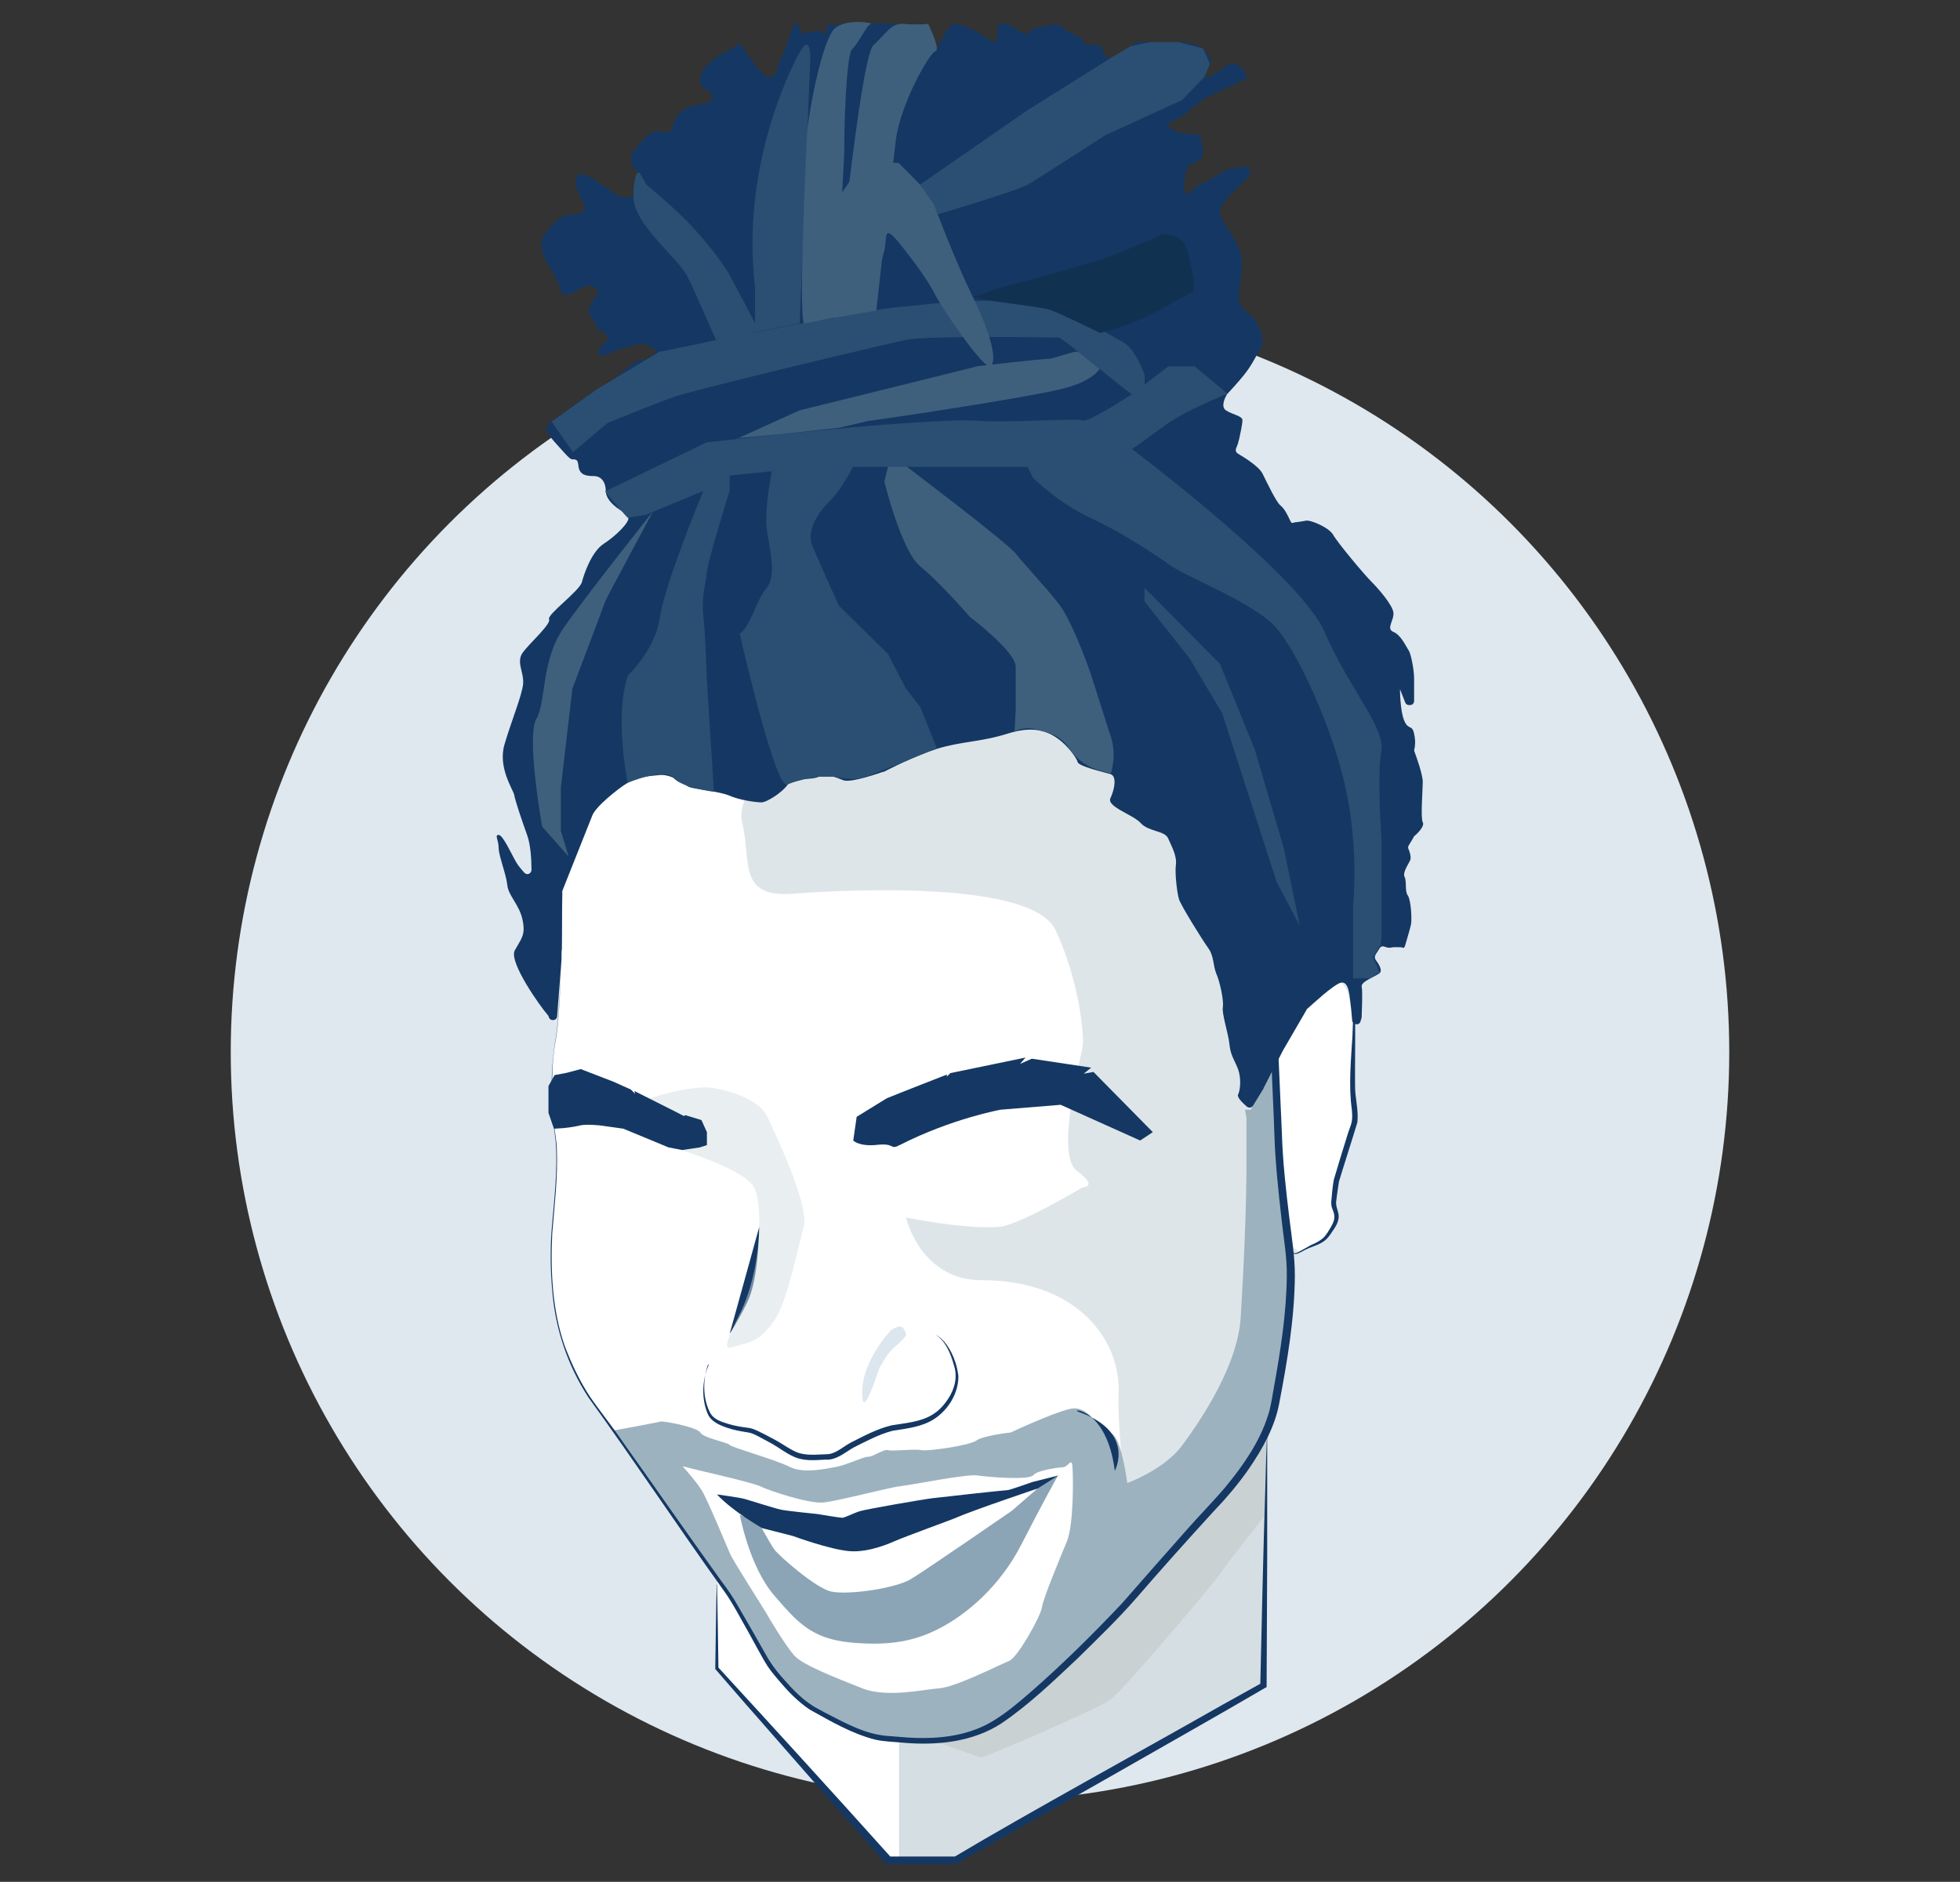
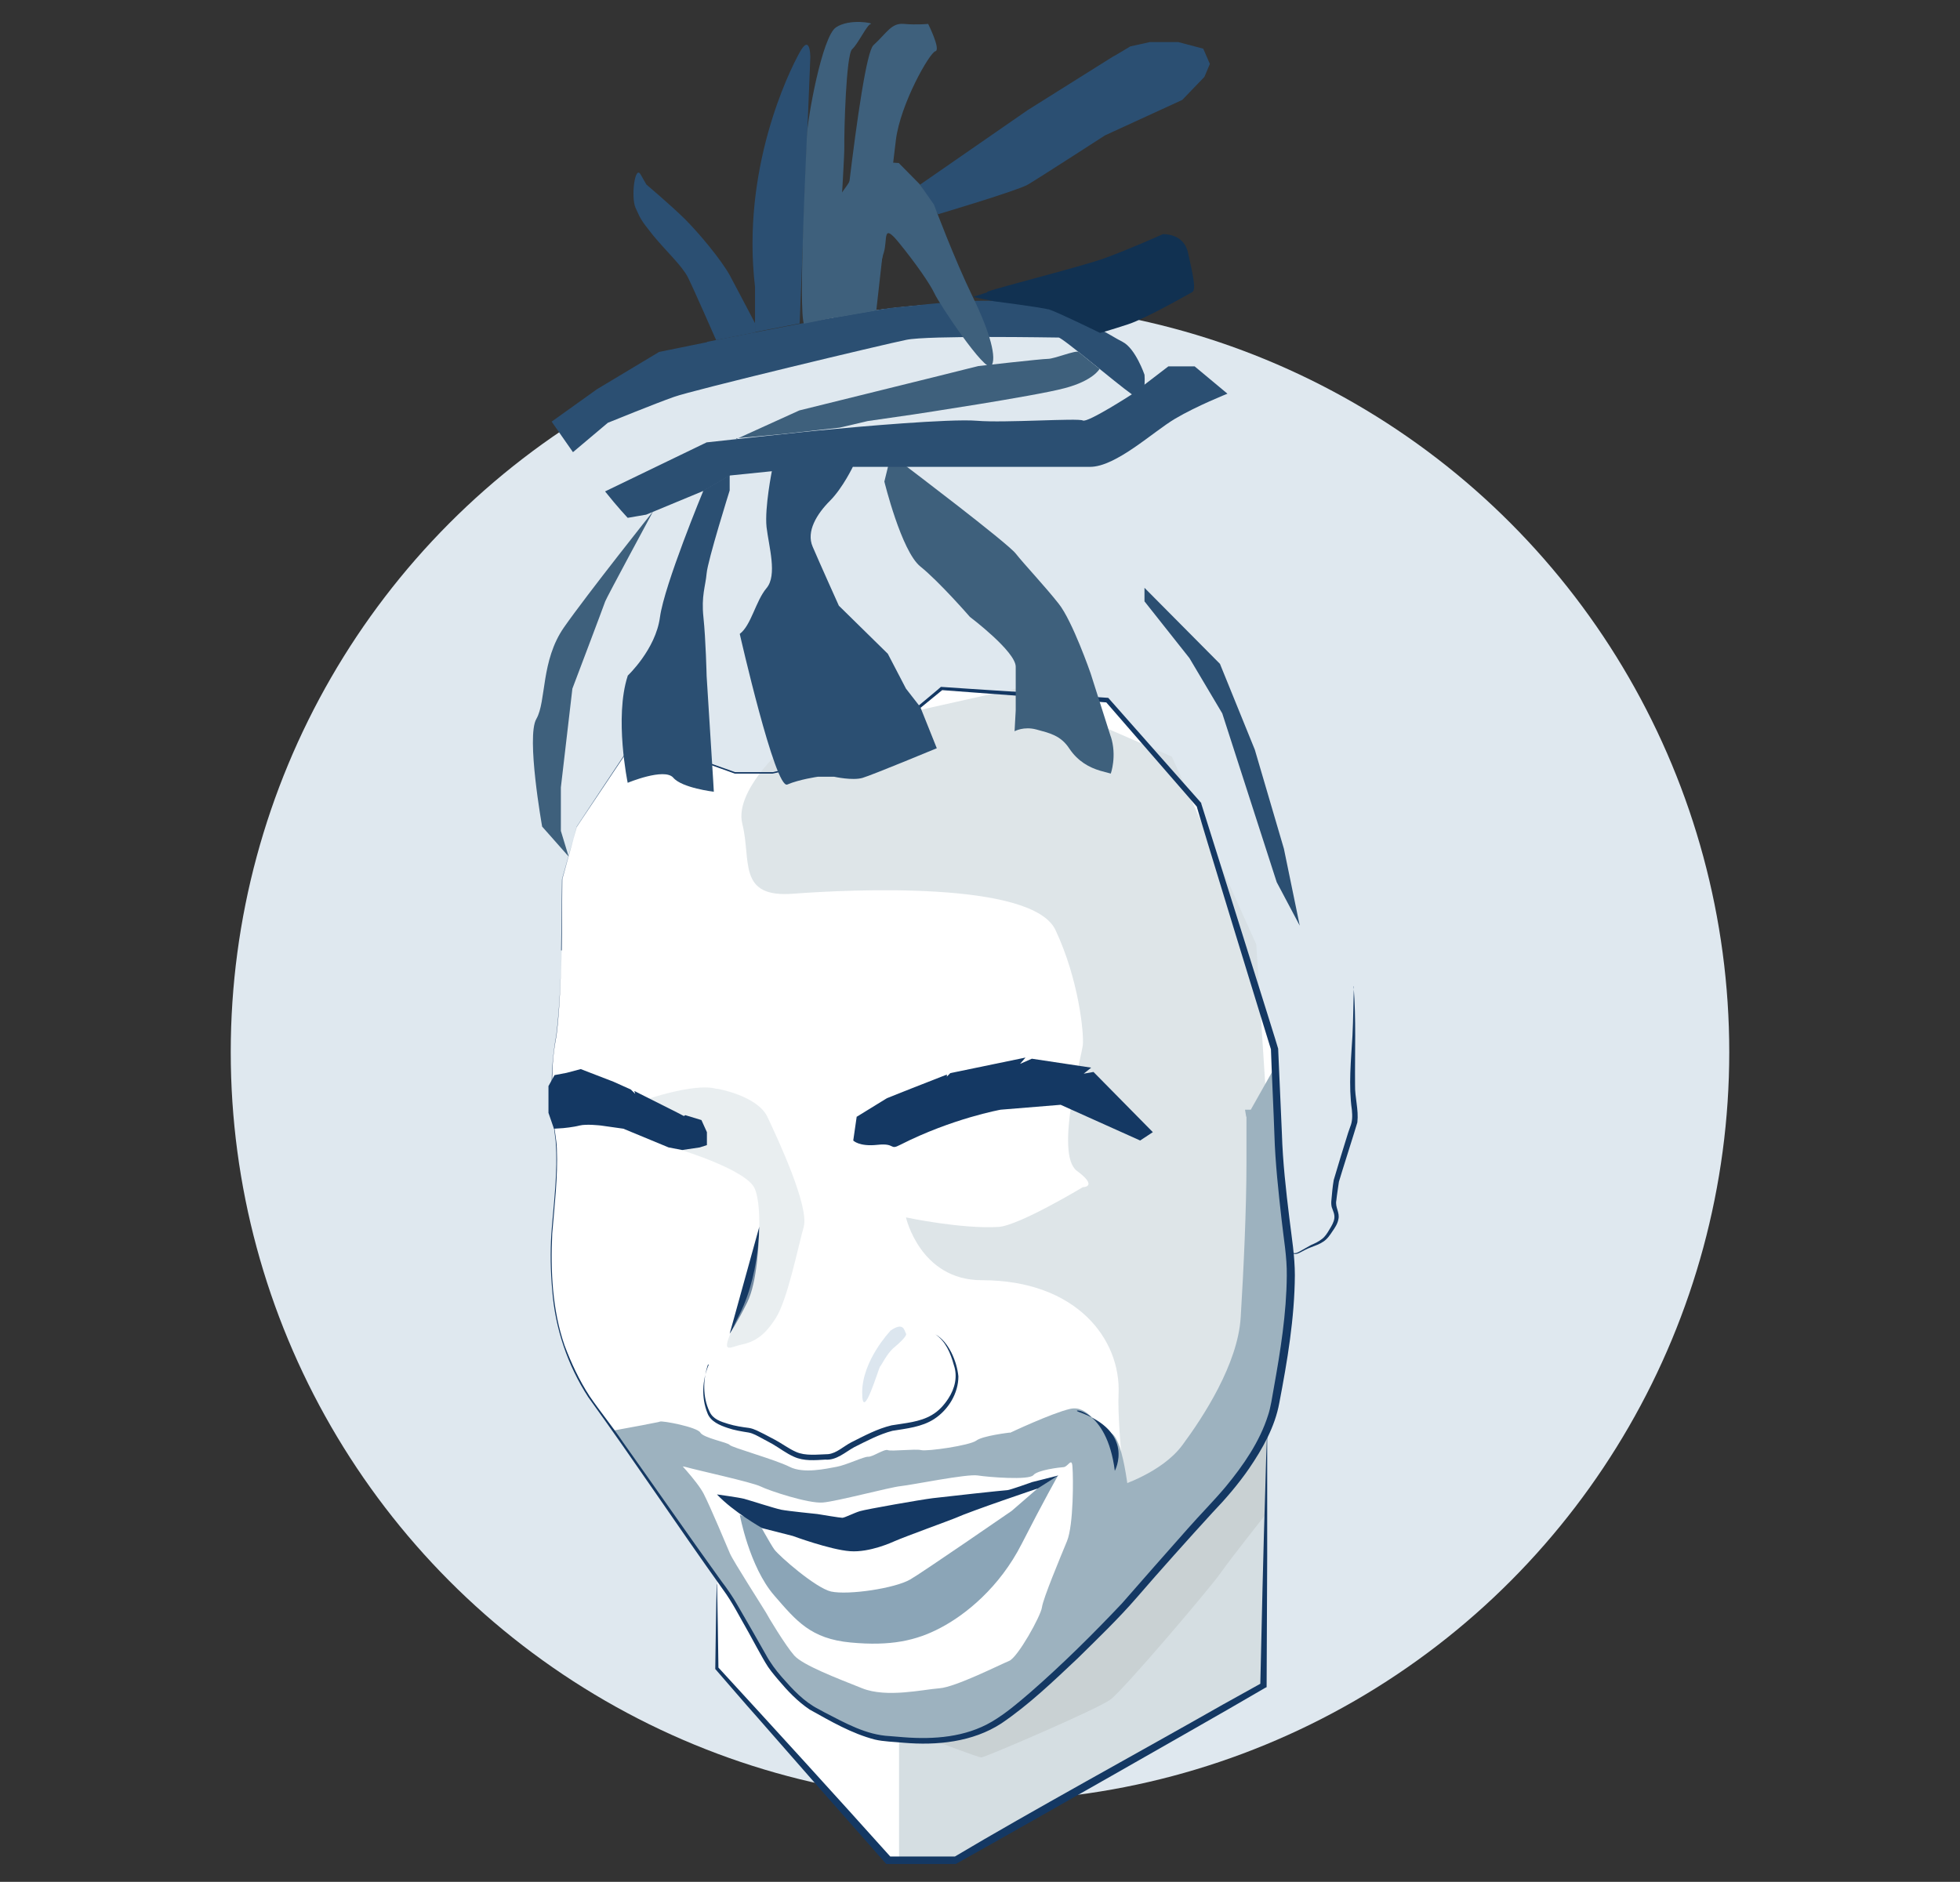
<svg xmlns="http://www.w3.org/2000/svg" id="Calque_1" data-name="Calque 1" version="1.1" viewBox="0 0 680.4 653.4">
  <rect x="0" y="0" width="680.4" height="653.4" fill="#333333" stroke="none" />
  <defs>
    <style>
      .cls-1 {
        fill: #7f7f93;
      }

      .cls-1, .cls-2, .cls-3, .cls-4, .cls-5, .cls-6, .cls-7, .cls-8, .cls-9, .cls-10, .cls-11, .cls-12, .cls-13, .cls-14, .cls-15 {
        stroke-width: 0px;
      }

      .cls-2 {
        fill: none;
      }

      .cls-3 {
        fill: #3e607c;
      }

      .cls-4 {
        fill: #2b4f72;
      }

      .cls-5 {
        opacity: .5;
      }

      .cls-5, .cls-8, .cls-13 {
        fill: #d5dee2;
      }

      .cls-6 {
        fill: #9db2bf;
      }

      .cls-7 {
        fill: #143863;
      }

      .cls-9 {
        fill: #c9d1d3;
      }

      .cls-10 {
        fill: #dce6ef;
      }

      .cls-11 {
        fill: #fff;
      }

      .cls-12 {
        fill: #8ba5b7;
      }

      .cls-13 {
        opacity: .8;
      }

      .cls-14 {
        fill: #dfe8ef;
      }

      .cls-15 {
        fill: #113151;
      }
    </style>
  </defs>
  <g id="Candice">
    <circle class="cls-14" cx="340.2" cy="365.3" r="260.1" />
    <path class="cls-7" d="M577.3,289.1" />
    <path class="cls-1" d="M553.1,309.2" />
  </g>
  <g>
    <path class="cls-11" d="M195,330s-.8,25-2.3,31.8c-1.5,6.8-1.5,23.5,0,32.6,1.5,9.1-.8,28-1.1,33.3-.4,5.3-1.1,26.5,4.9,41.7,6.1,15.1,10.9,19.2,16.4,27.3,5.6,8.1,37.4,53.5,39.4,56s13.6,23.7,14.6,25.2c1,1.5,9.1,12.1,15.7,15.7,6.6,3.5,17.2,9.6,24.7,10.1,7.6.5,23.1,3,37.1-4.5,13.9-7.6,46.8-41.9,48.3-43.9s25.8-29.3,28.3-31.8,18.7-19.7,21.7-35.3c3-15.7,7.1-39.4,5-54.5-2-15.1-3-26.3-3.5-33.3-.5-7.1-1.5-35.9-1.5-35.9l-26.3-84.8-31.8-36.4-57.6-4-26.8,22.2-31.8,7.1h-13.1l-28.3-10.1-9.6,3-17.2,25.8-5,18.2-.3,24.7Z" />
    <path class="cls-2" d="M438.6,378" />
-     <path class="cls-11" d="M438.6,378s13.6-27.3,15.1-27.8c1.5-.5,8.6-10.6,11.6-9.1,3,1.5,3.5,8.1,4,12.1.5,4,.5,8.6,0,16.2-.5,7.6.8,15.7.4,19.2-.4,3.5-2.9,12.6-3.9,15.1s-3,8.6-3,12.1,1.5,11.6-2.5,14.1c-4,2.5-9.6,4.5-9.6,4.5l-7.6-5.6-10.6-41.2,6.1-9.8Z" />
    <polygon class="cls-11" points="432.6 497.4 432.6 550.4 432.6 588.3 331.3 645.8 308.2 645.8 249 579.2 249 545.3 420.7 500.2 432.6 497.4" />
    <path class="cls-8" d="M424.9,519.1l14.8-20.5-1.2,86.6-107.2,60.7h-19.2v-41.3h12.4l12.8-2.4s4.4-2.3,9.9-5.5c5.5-3.2,38.3-33.8,38.3-33.8l22-24.2,17.4-19.5Z" />
    <path class="cls-9" d="M430.4,512.3l9.3-13.8v26.9s-12.6,15.9-16,20.8c-3.4,4.9-33.6,40.5-38.2,43.9-4.6,3.4-43.6,20.1-44.8,20.1s-16.3-5.8-16.3-5.8l12.8-2.4,17.7-10.6,37.6-36.3,30.1-33.8,7.6-9.1,2.2-3" />
    <path class="cls-7" d="M263.6,425.9c-.2,5.6-.7,19.2-4.2,26.3-3.5,7.1-6.1,10.9-6.1,10.9" />
    <path class="cls-13" d="M275.5,256.3s-21,17.2-17.8,29.8c3.2,12.6-1.9,25.8,17.8,24.2,19.7-1.5,82.8-4.5,90.9,12.6,8.1,17.2,9.9,35.9,9.5,39.9s-9.8,37.9-2.1,43.7c7.7,5.7,2.1,5.7,2.1,5.7,0,0-22.1,13.3-29.2,13.8-12.9.8-32.2-3.3-32.2-3.3,0,0,4.9,21.8,26.3,21.8,33,0,48.4,20.6,47.5,39.6-.6,12,3.9,50.9,3.9,50.9l40.4-50.9,9.8-58.2-6.3-98-29.3-65.2-54.3-23.6-77,17.2Z" />
    <path class="cls-5" d="M248.9,378s14,2.4,17.5,9.8c3.5,7.4,14.6,31.1,12.6,38.2-2,7.1-5.6,25.1-9.6,31.5-4,6.4-7.5,8.4-12.1,9.4-4.6,1-8.1,4.4-.5-10.7,7.6-15.1,8-37.2,5.2-43.5-2.7-6.4-25.2-13.3-25.2-13.3l-15.8-16.5s19.6-7.3,27.9-4.8Z" />
    <path class="cls-11" d="M262.1,528.5s7.1,17.6,22.2,23.4c7.1,2.7,12.1,3.2,23.9-.4,11.9-3.6,26.1-10.9,30.7-14.5s22.8-21,22.8-21l-8.7,2.3-20.4,7.2-8.2,4.1-21.3,8.2-22.5-2.7-13.5-3.9-5-2.7Z" />
    <path class="cls-12" d="M256.8,525.9s3.3,18.1,12,28.1c7.7,8.9,12.7,15,26.5,16.3s22.7-.6,31.2-5.1c8.6-4.5,20.5-14,28.2-29.2,7.7-15.1,12.6-23.7,12.6-23.7l-7.1,4.5-9,7.8s-31.6,21.8-35.2,23.8c-5.3,3.1-21.5,5.5-27.5,4.2-5.3-1.2-17.9-12.2-19.7-14.6-1.3-1.8-5.6-9.6-5.6-9.6l-6.6-2.5Z" />
    <path class="cls-7" d="M249,518.9s7.3,1,9.3,1.5c2.2.6,10.5,3.3,12.9,3.8,2.6.5,11.8,1.4,12.6,1.5,1.2.2,7.8,1.3,8.6,1.3s4.1-1.7,6.1-2.3c2.3-.7,21.2-4,25.2-4.5,4-.5,25.2-2.8,26-2.8s8.6-2.8,8.6-2.8l9.1-2.3-7.1,4.5s-22.9,7.7-28.7,10.3c-1.9.8-17.1,6.3-21,8-.7.3-8.6,4-15.5,3.5s-19.9-5.3-19.9-5.3l-10.6-2.7s-10.1-5.7-15.7-11.7Z" />
    <path class="cls-7" d="M245.8,473.7c-1.8,5.2-1.9,11.4.5,16.4,1.2,2.7,3.9,3.5,6.5,4.3,2.3.7,4.8,1.1,7.2,1.4,1.9.3,3.5,1.3,5.2,2.1,0,0,3.8,2,3.8,2,2.6,1.4,4.8,3.1,7.3,4.2,3.3,1.5,7.5.9,11.2.8,2.9-.3,5.3-2.7,8-4.1,4.6-2.3,9-4.7,14-5.9,4.7-.8,9.8-1.1,14-3.6,2.4-1.4,4.2-3.4,5.7-5.7,2.3-3.5,3.3-7.7,1.9-11.7-1.1-4-2.8-8.2-6.4-10.6,4.7,2.6,7.5,9.5,8,14.6,0,5.9-3.5,11.6-8.4,14.8-4.3,2.8-9.6,3.3-14.5,4.1-4.6,1.2-9.1,3.6-13.3,5.7-3.1,1.7-6.1,4.6-10,4.3-3.6.2-7.4.6-10.9-1-2.7-1.2-5-3-7.4-4.4l-3.7-2c-1.5-.8-3-1.7-4.6-2-2.5-.4-5-.8-7.3-1.6-2.7-.9-5.9-2.2-7-5.1-2.2-5.4-1.8-11.6.4-16.8h0Z" />
    <path class="cls-10" d="M309,462.2s-9.7,10.2-9.7,21.3,5.8-8.7,6.2-9,2.3-4.3,4.5-6.3c1.3-1.1,5.1-4.3,4.5-5.2s-.7-4.3-5.5-.9Z" />
    <path class="cls-7" d="M297.4,387.7l-1.2,8.3s2,2.2,8.4,1.5,4.1,2,7.9,0c18.1-9.2,34.9-12.2,34.9-12.2l20.8-1.7,27.6,12.4,4.4-2.9-20.6-20.9-3.4.6,2.6-2.1-20.6-3.1-4.1,1.8,1.9-2.2-26.1,5.4-1.2,1.2v-.7c0,0-12.5,4.9-12.5,4.9l-8.3,3.3-10.4,6.4Z" />
    <path class="cls-7" d="M245.4,397.6l-2.5.8-6.1.9-4.7-.9-15.7-6.5-7.8-1.1s-5.1-.6-7.4,0c-2.3.6-5.7.9-5.7.9l-3.2.2-1.9-5.5v-9.3l2.1-3.8,4.2-.8,4.9-1.3,11.4,4.4,6,2.7,1.5,1.5-.3-1,15.5,7.8,1.7.9.5-.3,5.6,1.7,1.9,4.2v4.5Z" />
    <path class="cls-6" d="M350.6,497.4s-9.5,1.1-11.7,2.8c-2.3,1.7-17,3.8-19.1,3.3s-10.4.5-11.6,0-5.3,2.4-6.8,2.3c-1.5-.1-7.6,2.9-11,3.5-3.4.6-11.4,2.5-16.3,0s-20.1-6.7-20.8-7.6-9.1-2.4-10.2-4.3-13.2-4.2-14-3.8-8.4,1.2-7.7,2.5c.8,1.2,0,4,2.6,8.6,2.5,4.5,10.8,3.8,14.2,4.7,3.4,1,22.7,5.2,25.8,6.7,3,1.5,16.6,6,21.6,5.6s23.2-5.3,27.1-5.7c3.9-.4,22.9-4.3,26.7-3.7s17.8,1.7,19.3-.1,9.1-2.7,10.6-2.8c1.5-.2,2.8-3.6,3,0,.3,3.6.4,20.1-1.9,25.7-2.3,5.6-8.3,19.9-8.7,23-.4,3-8.4,17.4-11.4,18.6s-18.6,9.1-24.2,9.5-18.3,3.4-26.8,0c-8.5-3.4-20.6-8-23.6-11.4s-9.1-13.5-9.8-14.9c-.8-1.4-11.4-17.9-12.5-20.5s-6.8-16.2-9.1-20.7c-2.3-4.5-10.3-12.8-10.3-12.8l-6.4-11.9-14.6,2.7,41.2,58.9s6.9,12,9.8,17.2c3,5.2,11.8,16.2,15.2,18.5,3.4,2.3,17.8,10.4,23,11.4,5.2,1,16.3,2.9,22.3,1.8s19.3-2.7,26.1-8.9c6.9-6.1,28.9-26.2,37.6-35.8,8.8-9.6,5-32.4,4.5-34.3s-2.2-26.2-7.2-28c-5-1.9-7.6-9.8-14.1-8.3-6.4,1.5-20.8,8.3-20.8,8.3Z" />
    <path class="cls-6" d="M432.6,387.7l-.4-2.4h2l8.8-15.6,5.3,77-5.5,41.4s-2.8,13.1-12.3,24.2c-9.5,11.1-30.1,34.1-30.1,34.1l-12,13.4v-43.8s15-4.6,22.1-14.3c7.1-9.6,19.2-28,20.2-44.3,1-16.3,2-37.6,2-53.6v-16Z" />
    <path class="cls-7" d="M374.4,490.2c-3.4-1.2,9.8-1.7,12.6,20.5,0,0,7.3-13.5-12.6-20.5Z" />
    <path class="cls-7" d="M195,330c-.4,9.9-.6,19.7-1.8,29.5-.6,3.2-1.1,6.5-1.3,9.8-.4,6.6-.3,13.2.3,19.7.2,3.3,1,6.5,1.1,9.8.4,9.9-.8,19.7-1.6,29.5-.6,13,0,26.5,4.3,38.9,2.3,6.1,5.1,12.1,8.7,17.6,3.7,5.4,7.9,10.5,11.6,16,11.1,15.6,23.1,32.9,34.2,48.3,1.7,2.2,4.2,5.8,5.5,8.2,3,5.1,6.9,12,9.8,17.1,1.5,2.8,3.5,5.5,5.6,7.9,3.7,4.2,7.6,8.5,12.7,11.1,0,0,2.2,1.2,2.2,1.2,7.2,3.7,14.4,7.8,22.6,8.2,0,0,4.9.4,4.9.4,10.4.8,21.3,0,30.5-5.4,4.9-2.9,9.2-6.6,13.5-10.3,11.1-9.7,21.6-20.1,31.7-30.8,6-6.9,16.6-18.9,22.8-25.9,4.3-4.9,9-9.6,13.2-14.6,6.1-7.4,11.8-15.6,14.7-24.8.9-2.6,1.5-6.7,2-9.5,2.3-12.8,4.4-25.9,4.5-38.9.1-6.6-1.1-13-1.8-19.5-1.1-9.8-2.2-19.7-2.5-29.6-.2-6.4-1-23-1.2-29.6.6,2.1-26.6-86.4-25.7-84.2,0,0-31.7-36.5-31.7-36.5,0,0,.5.3.5.3,0,0-57.5-4.3-57.5-4.3h.3c0,0-26.9,22-26.9,22-.1,0-31.8,7-32,7,0,0-13.1,0-13.1,0,0,0-28.3-10.1-28.3-10.2.5-.1-9.9,3.2-9.4,3,0,0-17.3,25.8-17.2,25.7,0,0-5.1,18.2-5.1,18.2,0,0-.3,24.7-.3,24.7h0ZM195,330s.2-24.7.2-24.8c0,0,5-18.2,5-18.2,0,0,17.1-25.8,17.2-25.9,0,0,9.6-3,9.6-3,0,0,0,0,0,0,0,0,0,0,0,0,0,0,28.5,10.1,28.2,10,0,0,13.1,0,13.1,0-.2,0,31.8-7.2,31.7-7.2-.7.3,26.7-22.3,26.5-22.3,0,0,.1-.1.1-.1,0,0,.2,0,.2,0,.3.1,57.6,3.7,57.9,3.8,0,0,.2.2.2.2,0,0,32,36.2,32,36.2,0,0,.1.1.1.1v.2c.1.3,26.7,84.7,26.7,85.1.3,6.7,1,23.1,1.3,29.5.3,9.8,1.4,19.6,2.6,29.4.8,6.6,1.9,13.2,1.9,19.8-.1,14.9-2.6,29.7-5.4,44.3-1.5,8.3-5.8,15.9-10.5,22.8-3.8,5.5-8.1,10.5-12.7,15.3-7.7,8.4-18.8,20.8-26.2,29.4-6.5,7.5-13.7,14.4-20.7,21.3-8.4,7.9-16.8,16-26.4,22.5-10,6.5-22.4,7.7-34,6.7-3-.3-7-.4-9.9-1.1-8.1-2.1-15.4-6.4-22.6-10.4-4.2-2.8-7.7-6.5-10.9-10.3-1.6-1.9-3.3-3.9-4.5-6-.6-.9-5.3-9.5-6-10.8-2.9-5-5.4-10.1-8.8-14.7-15.8-22.1-30.8-44.7-46.7-66.7-7.2-11.1-11.5-23.9-12.5-37.1-.6-6.6-.7-13.2-.3-19.7.8-10.6,2.3-21.3,1.5-32-1.7-12.2-2.1-24.7.2-36.8,1.2-9.8,1.5-19.7,1.9-29.5h0Z" />
    <path class="cls-7" d="M469.9,342.5c.9,11.4.4,22.9.5,34.2-.1,4.4,1.3,8.5.8,13-.8,2.8-5.5,17.5-6.4,20.6-.2,1.5-.7,4.5-.9,6.5-.5,2.4,1.3,4.2.7,6.6-.3,1.6-1.2,2.9-2.1,4.2-.8,1.2-1.7,2.6-3.1,3.5-1.3.9-2.8,1.4-4.1,1.9-1.4.5-2.7,1.2-4,1.9-1.7.9-3,.7-3.5-1.4.7,1.9,1.7,2,3.4,1,1.3-.7,2.6-1.5,3.9-2.2,1.4-.6,2.7-1.2,3.8-2.1,1.1-.8,1.9-2.1,2.6-3.3.8-1.3,1.5-2.5,1.7-3.8.2-1.5-.4-2.5-.9-4-.2-.8-.2-1.7-.1-2.5.2-2.3.4-4.6.8-6.9,1.6-5.5,3.3-10.9,5-16.4,0,0,.7-2,.7-2,.8-1.9.8-3.8.6-5.9-1.2-8.5-.3-17.3.2-25.8.3-5.7.3-11.4.5-17.1h0Z" />
    <g>
-       <path class="cls-7" d="M312.5,8.3c-.3,1.3,8.5.2,10.1,2.1.6.7,1.4,8,2,7.3,1.6-1.7,4.3-10,7.5-9.4,4.6.8,10.5,4.8,12.4,6.3,1.9,1.5,2.1-6.3,2.1-6.3h3.4c.7.6,6.5,4.4,6.9,3.5.9-1.8,4.1-2.9,4.9-2.4,0,0,5.9-1.9,7,0,1.1,1.9,6.6,2.9,7.4,5.2.8,2.3,6.3-.4,6.7,2.7.4,3,1.5,3,3.8,2.3s3.8-1.5,5.7-3.4c1.9-1.9,4.5-1.9,6.8-1.5s6.8,0,9.8,0,7.2.8,8.7,2.3,3.4,3.8,2.3,5.3-3,4.2-1.9,4.5c1.1.4,2.7-.8,4.2-1.5,1.5-.8,4.5-4.2,6.8-3s4.5,4.2,3.4,4.9-6.1,3-7.6,3.8c-1.5.8-6.4,2.7-7.6,3.8-1.1,1.1-2.3,1.5-4.2,3.4-1.7,1.7-4.8,3.3-5.5,3.7s-.2,0-.3.1c-.6.2-3.3,1-.3,3,3.4,2.3,9.8,1.1,9.8,2.3s1.9,7.2-.4,8.3c-2.3,1.1-4.5,1.5-4.9,4.9s-.8,6.8.4,6.8,3.8-3.4,5.7-3.8c1.9-.4,6.4-3.8,8.3-4.5,1.5-.6,5-1,6.3-1.1s.7,0,1,.3c.7.5,1.6,1.7-.5,3.9-3,3-8.3,8-8.6,9.5-.4,1.5-1.9,1.5,1.5,6.8s6.4,9.1,5.3,16.7c-.9,6-.8,8.7-.8,9.5s0,.4.2.6c.4.7,1.7,2.7,3.7,4.3,2.6,1.9,5.6,8.3,3.7,11.4-1.9,3-3,5.7-5.7,9.1-2.4,3-5.3,6.1-5.9,6.7s-.2.2-.2.3c-.5.8-2.3,4.2-.3,5.5,2.3,1.5,5.7,1.9,5.7,3.4s-.8,4.9-1.1,6.4l-.4,1.4c0,0,0,.1,0,.2l-.7,1.8c-.3.7,0,1.4.6,1.8,2.2,1.3,7.3,4.4,8.6,7,1.7,3.4,4.7,9.8,6.2,11s2.6,3.6,3.3,5.1.9.9,1.5.8c1.2-.1,3-.4,4-.6,1.5-.4,8,2.3,9.5,4.9,1.5,2.7,10.6,13.6,13.3,16.3s7.2,8,7.6,10.6c.4,2.7-2.7,5.7,0,6.8,2.7,1.1,4.5,5.3,5.3,6.4.8,1.1,1.9,6.8,1.9,9.8v7.8c0,.7-.5,1.3-1.2,1.4h-.3c-.7.1-1.3-.2-1.6-.9l-1.8-4.6s0,7.6,1.5,11c1.5,3.4,2.7,1.1,3.4,4.5.6,2.6.3,4.5.1,5.3s0,.5,0,.8c.6,1.7,2.9,7.9,2.9,10.6s-.8,12.5,0,14-2.2,4.2-2.9,4.8-.2.2-.2.3l-1.8,3c-.2.4-.3.9,0,1.3.4,1,1,2.8.5,3.9s-2.7,4.2-1.9,5.7,0,4.9,1.1,6.4c1.1,1.5,1.5,8.3,1.1,10.2-.3,1.4-1.4,5-1.9,6.8s-.8,1.1-1.5,1c-1.1,0-2.7-.1-3.4.1s-1.6,0-2.4-.3-1.3,0-1.7.6l-1.4,2.2c-.3.5-.3,1.2,0,1.7.9,1.2,2.4,3.4,1.6,4.5s-6.8,3-6.4,4.9,0,9.1,0,10.2-.2.9-.4,1.8c-.4,1.6-2.7,1.3-2.9-.3-.2-2.8-.5-5.4-.6-6.1-.3-1.6-.4-7.7-3.3-7-2.7.7-10.3,7.9-11.5,8.9s-.2.2-.3.3l-8.3,14.3-6.8,13.2s0,0,0,.1l-3.6,5.9c-.5.8-1.5.9-2.2.3-1.4-1.2-3.5-3.2-3-4.2.8-1.5,1.1-5.7,0-8.7-1.1-3-2.7-4.9-3-8.7-.4-3.8-2.7-10.6-2.3-12.9s-1.1-9.1-2.3-11.7c-1.1-2.7-.8-6.1-2.7-8.7s-9.5-14.8-10.2-17-1.5-9.1-1.1-12.1-1.5-6.4-2.7-9.1c-1.1-2.7-6.8-2.3-9.5-5.3-2.7-3-12-5.7-10.5-8.7,1.4-3,2.3-7.6,0-8.3s-11.1-2.7-11.4-4.2c-.4-1.5-3.5-5.7-6.7-8-3.2-2.3-8.1-4.9-17.5-1.9-9.5,3-16.3,2.7-24.6,5.3-7.9,2.5-17.3,7.4-18.3,7.9s-.1,0-.2,0c-1.1.4-11.6,4.1-14.1,3-2.7-1.1-5.7-2.3-8.7-1.1s-8.7,0-10.6,2.7c-1.9,2.7-7.2,6.1-9.1,6.1s-7.6-.8-11-2.3c-3.4-1.5-12.1-2.3-14-3-1.9-.8-5.7-4.5-10.2-4.2-4.6.4-8,.8-11.2,2.7-3.2,1.9-11.2,8.3-12.3,11.4-1.1,2.8-9.3,23.4-10.3,25.9s-.1.3-.1.5l-.3,23.9s0,0,0,0l-1.5,19.4c-.1,1.6-2.5,1.8-2.9.2h0c0-.2-.2-.4-.3-.6-2.5-2.8-13.7-18.5-11.5-22.5,2.3-4.2,3.8-5.3,2.7-10.6s-4.9-8.3-5.3-12.1c-.4-3.8-3-10.2-3-12.9s-1.5-4.5,0-4.5,4.5,6.8,6.1,9.5c.7,1.2,1.8,2.5,2.8,3.6s2.5.3,2.5-1c0-3.5-.3-8.7-1.5-12-1.9-5.3-4.2-12.1-4.5-14-.4-1.9-5.7-9.5-3.4-17.4,2.3-8,6.1-17,6.5-21.2.3-4.2-2.6-7.6,0-11,2.6-3.4,9.8-9.8,9-11.4s10.6-9.8,11.4-12.9c.8-3,3.4-10.6,7.6-13.3,4.2-2.7,9.1-7.6,8.5-9.1-.6-1.5,2.5-.4-.6-1.5-3-1.1-7.2-4.5-7.2-7.6s-1.5-5.3-4.2-5.3-4.9-.4-5.3-3.4c0-.6-.2-1.1-.3-1.6s-.9-.9-1.6-.8-1.4-.5-3.2-2.5c-5.1-5.7-7.9-8-4.2-10.6,3.7-2.7,16.9-12.5,19.2-13.3,2.3-.8,9.5-8,11.4-8s3-.9,4.5-1.7,1-2.1,0-2.6c-1.8-.9-4-1.8-4.9-1.4-1.5.8-3.4.8-5.3,1.5s-5.3,2-6.7,2.5c-.4.1-.8.1-1.1,0-.9-.5-2-1.6,1-4,4.2-3.3-2.3-4.1-2.7-6.3s-3.4-3.8-2.3-6.1,2-3.6,2.7-4.9.2-1.5-.4-1.9c-.9-.6-2.2-1.3-3.1-1.1-1.5.4-7.6,4.9-8.7,2.7s-1.3-4.5-3.7-8c-2.4-3.4-5.1-9.1-2-12.9s5.3-6.4,8.7-6.4,4.9-1.1,4.9-2.3-1.4-3.4-2.4-5.7c-1-2.3-.9-4.9,0-5.7s4.7.4,6.2,1.9c1.5,1.5,6.4,3.8,7.2,4.9.8,1.1,3.8,1.1,4.9.8,1.1-.4,1.1-.8,2.3-2.7,1.1-1.9,3-3.9,1.1-5.2-1.9-1.3-4.9-4.7-2.3-8.1,2.7-3.4,5.7-7.2,8.7-6.8,3,.4,4.2.8,4.9-1.9.8-2.7,2.3-4.9,4.5-6.1,2.3-1.1,6.4-1.5,7.6-1.9,1.1-.4,3-2.7,0-4.2-3-1.5-3-3.8-2.3-5.7s3.8-5.3,6.8-6.8c2.3-1.1,4.5-2.5,5.5-3.1s0,0,.7-.9,8.2,13.4,11.2,11.9,2-4.3,3.5-6.6c1.5-2.3,3.5-10.2,5-12.1,1.5-1.9,1.1,3.9,3,3.5,1.9-.4,5.8-1.9,6.6,0,.8,1.9,1.9-5.2,2.3-3.7.4,1.5,1.5,0,14.8.2" />
      <path class="cls-4" d="M245.4,118.7s56.7-11.4,66.8-12.1c10.1-.8,32.9-4.5,49.5,0,16.6,4.5,23.4,9.8,28,12.1,4.5,2.3,7.6,11.4,7.6,11.4,0,0,1,10.6-4.4,6.8-5.4-3.8-24.1-19.7-25.4-19.7s-45.4-.8-52.9.8c-7.5,1.5-74.3,17.5-80.6,19.8-6.3,2.2-23,9-23,9l-12.1,10.2-7.4-10.6,15.8-11.3,21.5-12.9,16.7-3.4Z" />
      <path class="cls-4" d="M217.9,234.6s9.7-9.1,11.2-20.3c1.5-11.2,15.1-44,15.1-44l9.1-5.3v5.3s-7.6,24.2-8,28.8c-.4,4.5-1.9,7.8-1.1,15.3.8,7.5,1.1,20.3,1.1,20.3,0,0,2.1,33.3,2.3,36.7l.2,3.5s-11.1-1.3-14.1-4.9c-3.1-3.5-15.8,1.8-15.8,1.8,0,0-4.7-22.7,0-37.1Z" />
      <path class="cls-4" d="M319.4,245.4l-4.9-6.3-6.3-12.1-17-16.7s-6.8-15.1-9.1-20.5c-2.3-5.3,1.5-11.4,6-15.9,4.5-4.5,8.1-12.1,8.1-12.1l-17.9-3.4-10.3,4.9s-2.6,12.9-1.9,19.7c.8,6.8,3.8,16.7,0,21.2-3.8,4.5-5.3,12.9-9.3,15.9,0,0,12.3,54.1,16.5,52.3,4.2-1.8,10.6-2.7,10.6-2.7h5.7s6.3,1.4,9.8.4c3.4-1,25.8-10.3,25.8-10.3l-5.8-14.5Z" />
      <path class="cls-3" d="M385.6,255.8l-7-22s-6.3-18.2-11.1-24.2c-4.8-6.1-11.9-13.6-14.9-17.4s-38-30.3-38-30.3h-6.3l-1.3,5.3s5.9,24.2,12.5,29.5c6.6,5.3,17.2,17.5,17.2,17.5,0,0,15.9,12,15.9,17.3v15.1l-.4,7.3s3.2-1.8,7.6-.6,8.4,2,11.4,6.6c3,4.5,7,6.6,10.7,7.7l3.7,1s2.2-6.1,0-12.9Z" />
      <path class="cls-4" d="M210.1,170.6l35.2-17s34.4-3.8,42.8-4.5c8.4-.8,41.7-3.8,51.1-3,9.5.8,35.1-1,36.7-.1s16.9-9,16.9-9l12.8-9.8h9.1l11.4,9.5s-10.6,4.2-18.2,8.7c-7.6,4.5-20.5,16.7-29.5,16.7h-82.1l-17.9-3.4-10.3,4.9-14.7,1.5-9.1,5.3-20,8.3-6.4,1.1s-3.6-3.8-7.8-9.1Z" />
-       <path class="cls-4" d="M392.8,155.8s58.5,43.9,67,63.6,21.2,33.3,19.7,41.4c-1.5,8.1.1,31.3.1,31.3v32.8l-.3,3.2-2.7,4.2,2.3,5.3-3.3,2.1h-5.9v-24.8s2.1-19.7-2.5-40.9c-4.5-21.2-17.2-49-25.2-57.1-8.1-8.1-30.3-16.7-35.9-20.7s-16.7-11.4-27.8-16.5c-11.1-5.2-19.7-13.8-19.7-13.8l-2-4h21.5l14.5-6.1Z" />
      <path class="cls-4" d="M224.3,64s8.3,7,13.4,12c5,5,12.6,14.1,15.7,19.7,3,5.6,8.8,16.7,8.8,16.7v3l-13.6,2.7s-7.8-17.8-9.8-21.8c-2-4-7.6-9.1-12.1-14.6-4.5-5.6-4.4-5.9-6.1-9.6-1.6-3.7-.2-15,1.8-11.5l2,3.5Z" />
      <path class="cls-4" d="M386.6,19.5l-29.8,18.7-37.4,25.9,6.2,10.3s27.6-8.2,31.2-10.3,26.8-17.1,26.8-17.1l26.8-12.3,7.7-8,1.9-4.5-2.3-5.3-8.7-2.3h-9.8l-6.8,1.5-5.7,3.4Z" />
      <polygon class="cls-4" points="397.3 204.1 423.5 230.5 435.6 260.3 445.7 294.7 451.2 321.4 443.2 306.3 424.3 247.7 412.9 228.5 397.3 208.8 397.3 204.1" />
      <path class="cls-3" d="M226.8,177.4s-16.4,30.4-16.7,31.4-11.4,30.3-11.4,30.3l-4,34.3v15.1l2.7,8.9-9.2-10.4s-5.6-31.3-2-37.4c3.5-6.1,1.5-20.2,9.6-31.8,8.1-11.6,31.1-40.5,31.1-40.5Z" />
      <path class="cls-3" d="M255.7,152.4l21.8-9.9,48.1-11.9,14-3.5s22-2.5,24.2-2.5,9.7-3.1,10.6-2.4,7.3,5.9,7.3,5.9c0,0-2.2,4.1-12.2,6.7-10,2.7-52.4,9.1-52.4,9.1l-15.9,2.3-9.8,2.3-19.7,2.2-16.2,1.5Z" />
      <path class="cls-3" d="M289.7,70.5l4.6-6.5,4.9-8.2,4.5.3,8.3.5,7.3,7.4,4.9,7s7.2,19.2,13.4,31.9c6.2,12.7,8.5,21.6,6.5,24.2-2,2.5-18.2-21.8-19.7-25.2-1.6-3.4-6.6-10.6-12.4-17.7-5.8-7.1-3.8-1-5.2,3.5-1.5,4.5-3.1,16.8-3.1,16.8l-1,3.5-13.2,2.3v-39.7Z" />
      <path class="cls-4" d="M262.1,99.7v15.6l15.5-3,3.7-92.5s0-8.4-3.7-1.6c-3.8,6.8-20.3,40.5-15.5,81.4Z" />
      <path class="cls-15" d="M342.7,101.3c5.3-1.9,32.6-8.7,40.9-11.7,8.3-3,20.1-8.3,20.1-8.3,0,0,7.2-.4,8.7,6.4,1.5,6.8,3,12.9,1.5,13.7-1.5.8-15.9,9.1-22.3,11.2-6.4,2.1-9.7,3-9.7,3,0,0-14.9-7.3-17.6-8.1s-19.3-2.9-19.3-2.9l-7.2-1.5,4.9-1.6Z" />
    </g>
    <path class="cls-7" d="M248.9,550c.2,7.3.4,21.9.5,29.2,0,0-.1-.3-.1-.3,19.2,20.9,41.1,44.9,60.1,66.1,0,0-1-.4-1-.4,0,0,23.1,0,23.1,0,25.3-15.1,65.2-36.9,93.1-52.8,0,0,13.5-7.5,13.5-7.5,0,0-.6.9-.6.9.3-14.6,1.2-52.8,1.7-67,.2-7.4.4-14.9.7-22.3,0,12.8,0,31.6,0,44.7,0,0-.2,44.6-.2,44.6,0,0,0,.6,0,.6,0,0-.6.3-.6.3-14.8,8.7-38.4,22-53.4,30.6-13.5,7.7-40.3,22.9-53.9,30.5,0,0-.4,0-.4,0s-23.1,0-23.1,0c0,0-.6,0-.6,0,0,0-.4-.4-.4-.4-13.2-14.9-31.1-35.3-44.2-50.3-5-5.6-9.8-11.3-14.8-17,.1-7.3.3-22,.5-29.3h0Z" />
  </g>
  <path class="cls-3" d="M289.7,110.2s8.8-90.2,13.5-94.5,6.2-7.8,10.6-7.4,8.4,0,8.4,0c0,0,4.5,9,2.5,9.5s-12.1,18.2-13.7,30.8-6.8,59.2-6.8,59.2l-14.4,2.5Z" />
  <path class="cls-3" d="M279.1,112.4l10.5-2.2s3.6-54.2,3.5-59.2.6-32,2.7-33.9,5.2-8.6,6.5-8.8-7.3-2-12.1,1.2-9.9,31.6-10.1,37.8-3,60.4-1,65.2Z" />
</svg>